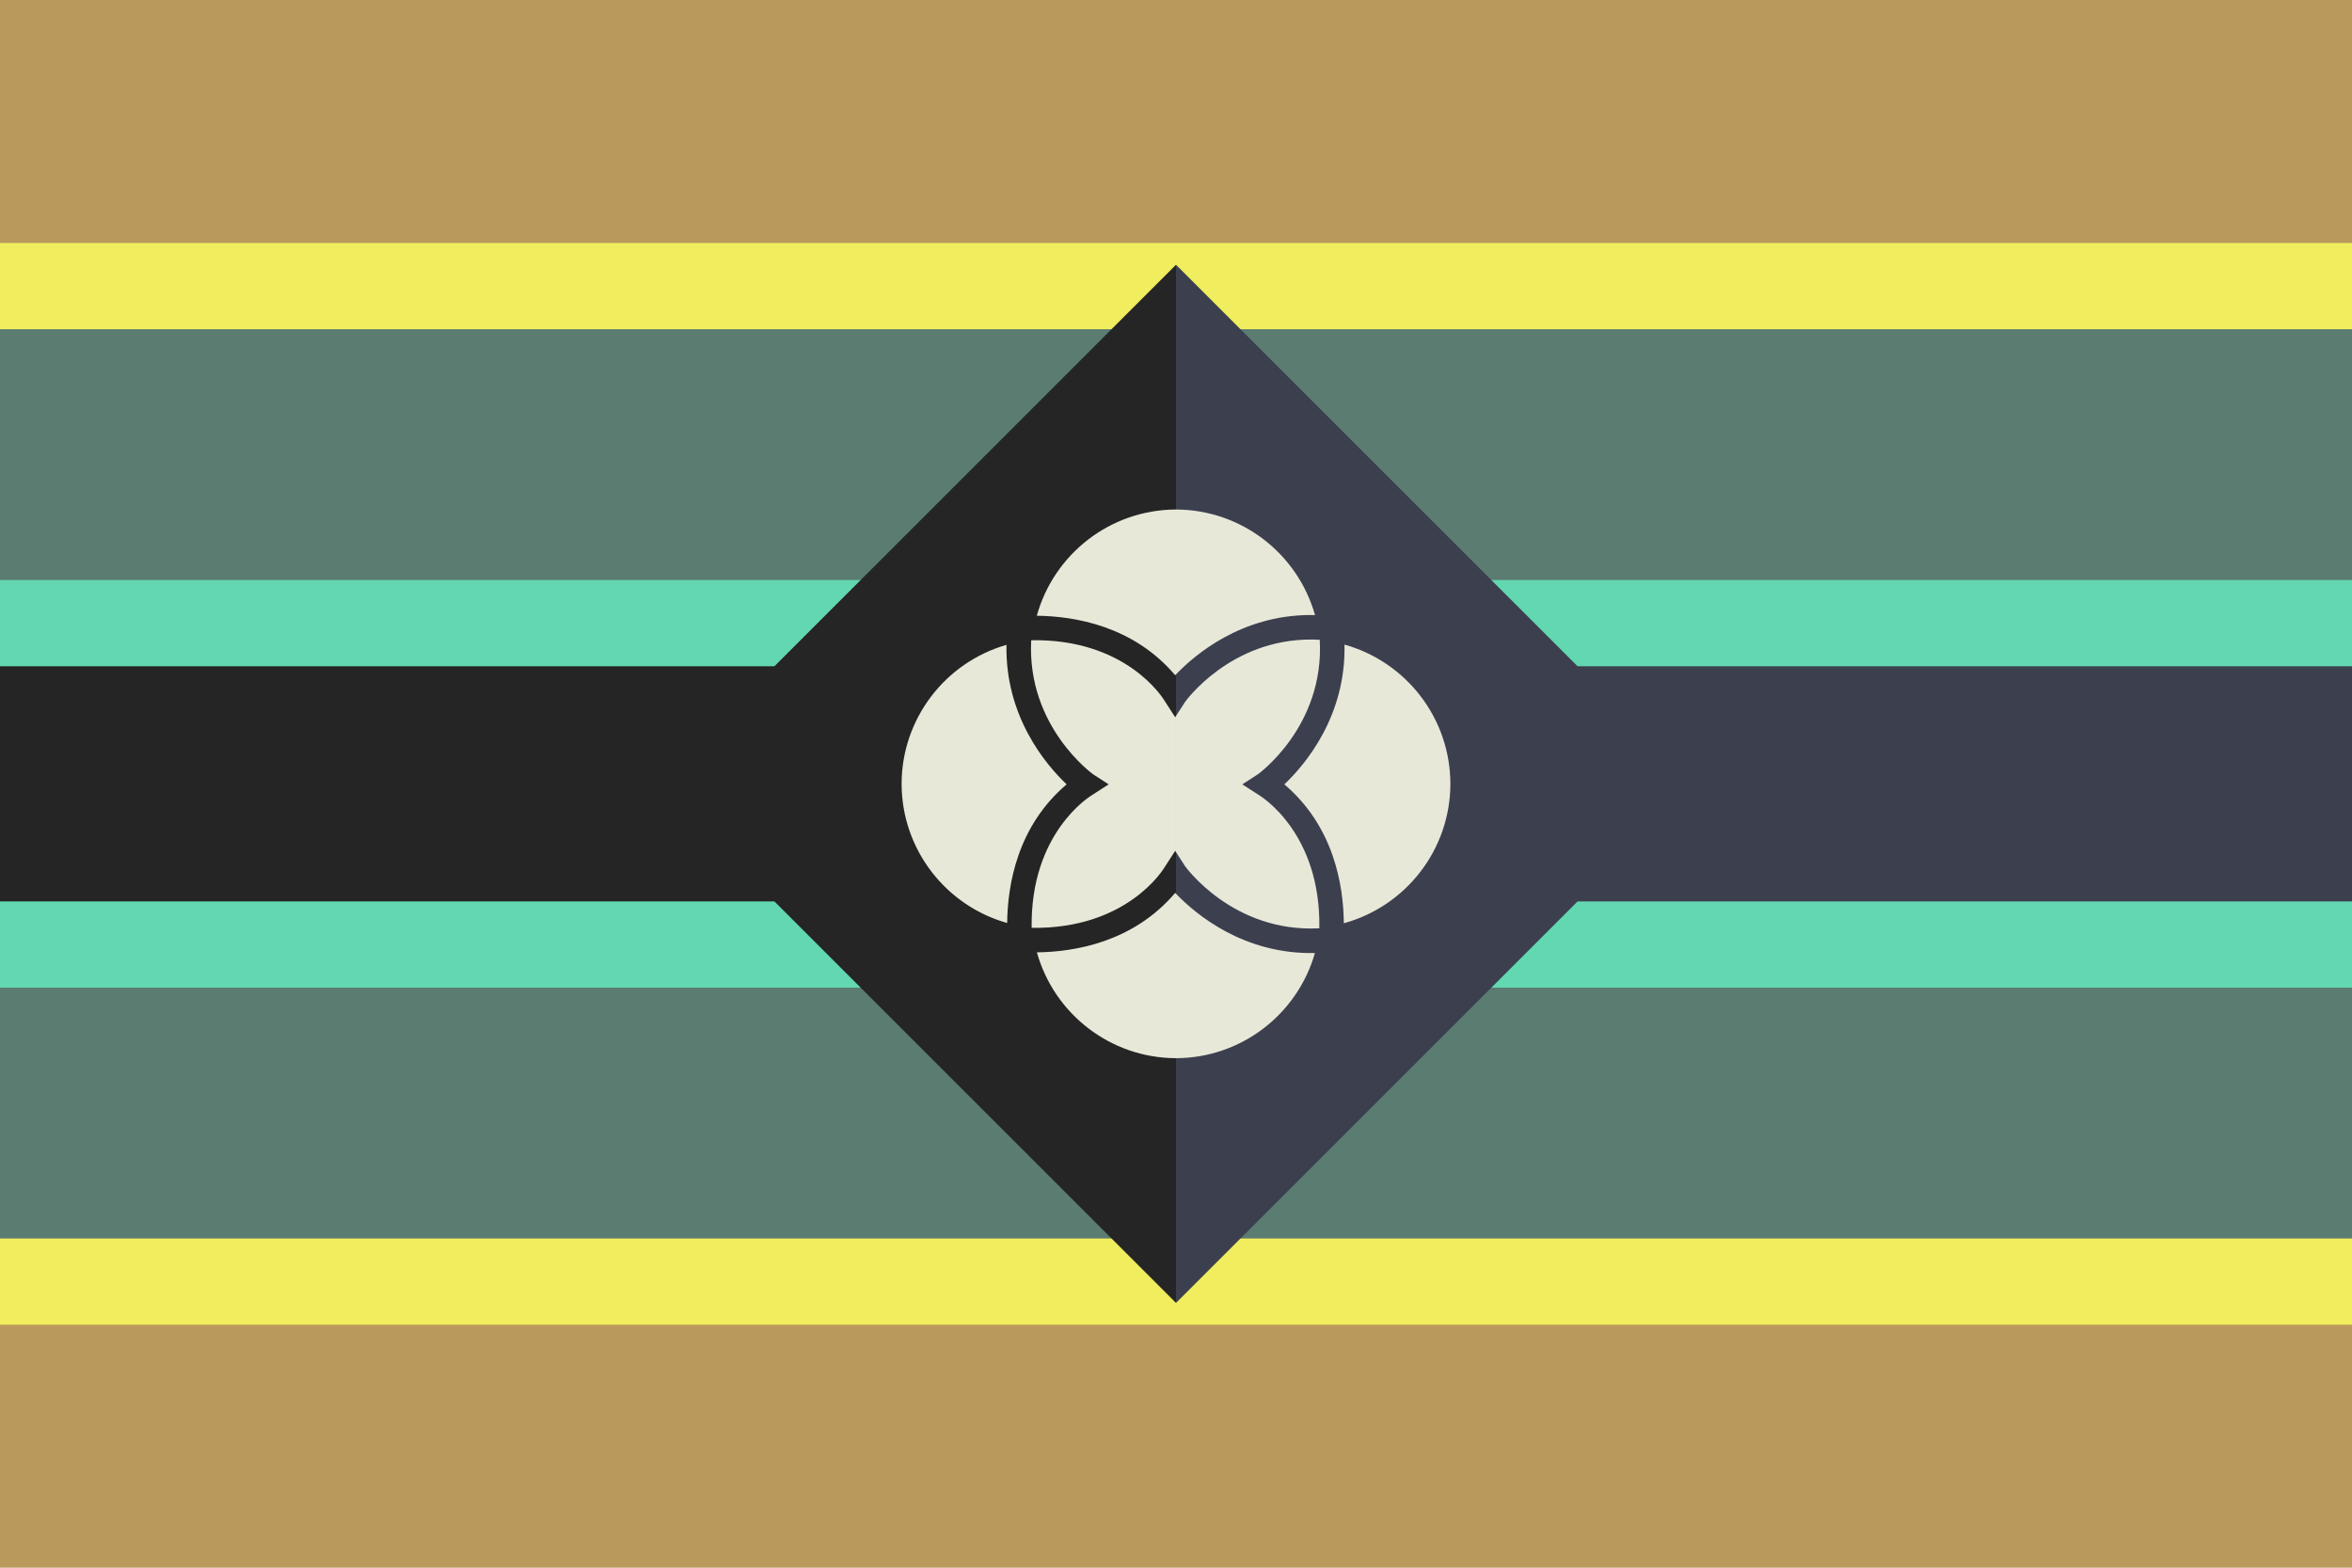
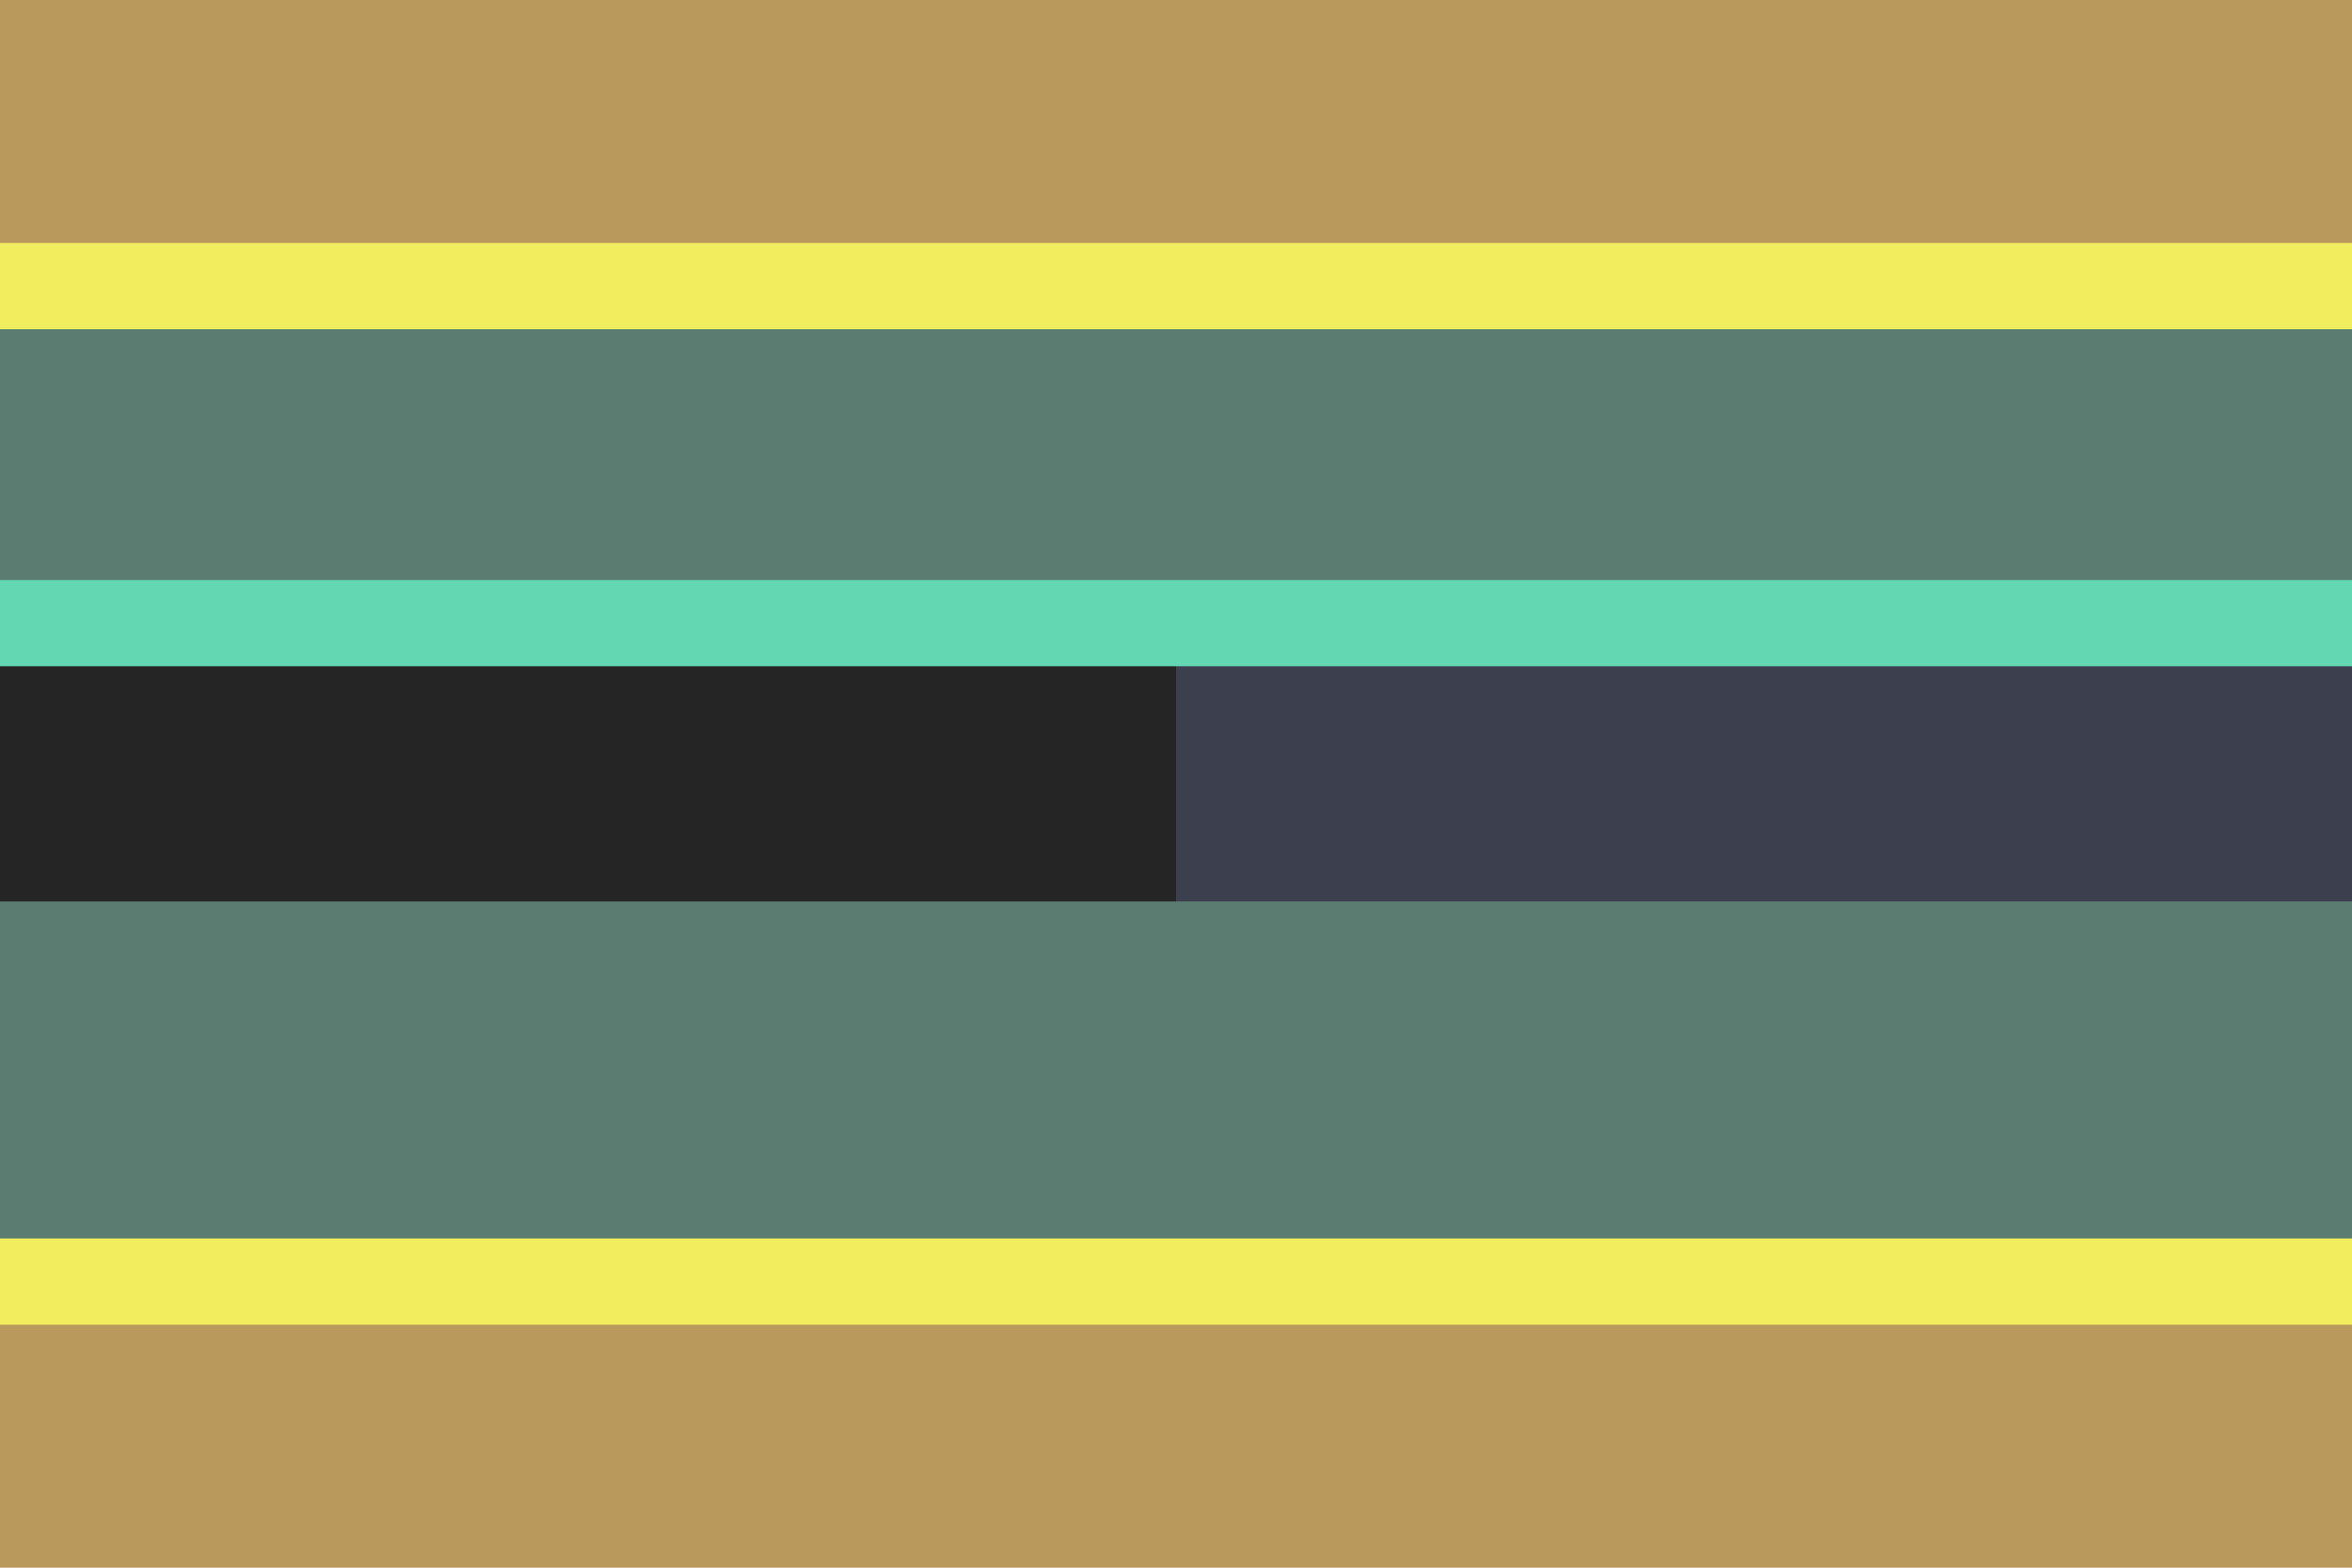
<svg xmlns="http://www.w3.org/2000/svg" xmlns:ns1="http://www.inkscape.org/namespaces/inkscape" xmlns:ns2="http://sodipodi.sourceforge.net/DTD/sodipodi-0.dtd" width="300mm" height="200mm" viewBox="0 0 300 200" version="1.1" id="svg1" xml:space="preserve" ns1:version="1.4 (86a8ad7, 2024-10-11)" ns2:docname="name-headmate.svg" ns1:export-filename="fictive.png" ns1:export-xdpi="96" ns1:export-ydpi="96">
  <ns2:namedview id="namedview1" pagecolor="#505050" bordercolor="#ffffff" borderopacity="1" ns1:showpageshadow="0" ns1:pageopacity="0" ns1:pagecheckerboard="1" ns1:deskcolor="#505050" ns1:document-units="mm" ns1:zoom="0.70710678" ns1:cx="511.94531" ns1:cy="460.32652" ns1:window-width="1920" ns1:window-height="1017" ns1:window-x="-8" ns1:window-y="-8" ns1:window-maximized="1" ns1:current-layer="layer2" />
  <defs id="defs1">
    <ns1:path-effect effect="mirror_symmetry" start_point="0,100" end_point="300,100" center_point="150,100" id="path-effect14" is_visible="true" lpeversion="1.2" lpesatellites="" mode="horizontal" discard_orig_path="false" fuse_paths="false" oposite_fuse="false" split_items="false" split_open="false" link_styles="false" />
    <ns1:path-effect effect="mirror_symmetry" start_point="150,0" end_point="150,200" center_point="150,100" id="path-effect13" is_visible="true" lpeversion="1.2" lpesatellites="" mode="vertical" discard_orig_path="false" fuse_paths="false" oposite_fuse="false" split_items="false" split_open="false" link_styles="false" />
  </defs>
  <g ns1:groupmode="layer" id="layer2" ns1:label="Flag" style="display:inline">
    <g id="g36" ns1:label="Lower" style="display:inline">
      <rect style="fill:#ba995c;fill-opacity:1;stroke-width:0.265" id="rect1" width="300" height="200" x="-5.5511151e-17" y="-1.110223e-16" ns1:label="Base" />
      <rect style="fill:#f0ed5e;fill-opacity:1;stroke-width:0.265" id="rect3" width="300" height="138" x="-5.5511151e-17" y="31" ns1:label="Thin_Top" />
      <rect style="fill:#5b7c71;fill-opacity:1;stroke-width:0.243" id="rect4" width="300" height="116" x="-5.5511151e-17" y="42" ns1:label="Mid" />
-       <rect style="fill:#63d7b2;fill-opacity:1;stroke-width:0.162" id="rect2" width="300.004" height="52" x="0" y="74" ns1:label="Thin_Lower" />
    </g>
    <g id="g45" ns1:label="Upper" style="display:inline">
      <rect style="fill:#ba995c;fill-opacity:1;stroke-width:0.187" id="rect36" width="300" height="100" x="-5.5511151e-17" y="-1.110223e-16" ns1:label="Base" />
      <rect style="fill:#f0ed5e;fill-opacity:1;stroke-width:0.186" id="rect37" width="300" height="68.403" x="-5.5511151e-17" y="31" ns1:label="Thin_Top" />
      <rect style="fill:#5b7c71;fill-opacity:1;stroke-width:0.178" id="rect38" width="300" height="62.493" x="-5.5511151e-17" y="42" ns1:label="Mid" />
      <rect style="fill:#63d7b2;fill-opacity:1;stroke-width:0.115" id="rect39" width="300.004" height="26.182" x="0" y="74" ns1:label="Thin_Lower" />
      <rect style="fill:#3c3f4e;fill-opacity:1;stroke-width:0.087" id="rect40" width="150" height="30" x="150" y="85" ns1:label="Black_R" />
      <rect style="fill:#252525;fill-opacity:1;stroke-width:0.087" id="rect41" width="150" height="30" x="0" y="85" ns1:label="Black_L" />
      <rect style="display:none;fill:#3c3f4e;fill-opacity:1;stroke-width:0.122" id="rect42" width="93.65" height="93.65" x="-11.47" y="129.952" ns1:label="Black_Diamond" transform="rotate(-45)" />
-       <path id="path42" style="fill:#3c3f4e;fill-opacity:1;stroke-width:0.122" ns1:label="Black_R_Diamond" d="m 82.181,129.952 -93.65,93.65 H 82.18 Z" transform="rotate(-45)" />
-       <path id="path43" style="display:inline;fill:#252525;fill-opacity:1;stroke-width:0.122" ns1:label="Black_L_Diamond" d="m 82.181,129.952 h -93.65 l 3.66e-4,93.65 z" transform="rotate(-45)" />
+       <path id="path43" style="display:inline;fill:#252525;fill-opacity:1;stroke-width:0.122" ns1:label="Black_L_Diamond" d="m 82.181,129.952 h -93.65 z" transform="rotate(-45)" />
    </g>
-     <path id="path2" style="display:inline;fill:#e8e8d9;fill-opacity:1;stroke-width:1.646;stroke-linejoin:round;stroke-dasharray:none" d="m 149.999,65.002 c -8.406,0.028 -15.576,5.691 -17.753,13.552 4.842,0.057 12.308,1.297 17.651,7.588 0.029,-0.031 0.073,-0.07 0.103,-0.102 z m 5.2e-4,0 v 21.037 c 2.518,-2.632 8.407,-7.533 17.089,-7.579 0.212,-0.001 0.431,0.011 0.645,0.015 -2.203,-7.82 -9.356,-13.445 -17.734,-13.473 z m 17.392,16.588 c -10.493,-0.103 -16.224,7.943 -16.224,7.943 l -1.168,1.81 v 8.657 8.708 l 1.168,1.809 c 0,0 6.057,8.496 17.114,7.911 0.21,-12.139 -7.401,-16.815 -7.725,-17.009 l -2.1,-1.355 1.97,-1.271 c 0,0 8.526,-6.077 7.909,-17.169 -0.319,-0.018 -0.634,-0.031 -0.945,-0.034 z m -35.86,0.089 c -0.585,11.057 7.911,17.114 7.911,17.114 l 1.97,1.271 -2.1,1.355 c -0.323,0.193 -7.905,4.853 -7.725,16.939 0.022,0.002 0.044,0.008 0.067,0.01 1.1e-4,10e-4 4.1e-4,0.002 5.2e-4,0.003 12.046,0.156 16.693,-7.402 16.885,-7.725 l 1.355,-2.099 0.103,0.159 v -8.707 -8.656 l -0.103,0.159 -1.355,-2.1 c -0.193,-0.324 -4.87,-7.935 -17.009,-7.725 z m 39.96,0.557 c 0.2,9.136 -5.003,15.304 -7.673,17.829 6.321,5.369 7.543,12.881 7.589,17.721 7.888,-2.166 13.573,-9.356 13.591,-17.785 -0.018,-8.4 -5.663,-15.571 -13.507,-17.765 z m -43.114,0.032 C 120.601,84.502 115.018,91.646 115,100 c 0.018,8.384 5.642,15.546 13.464,17.754 0.051,-4.841 1.28,-12.333 7.588,-17.69 -2.667,-2.522 -7.861,-8.679 -7.673,-17.797 z m 21.518,31.642 c -5.338,6.286 -12.795,7.529 -17.638,7.588 2.194,7.834 9.353,13.474 17.741,13.502 v -20.984 c -0.032,-0.034 -0.072,-0.072 -0.103,-0.105 z m 0.103,0.105 v 20.984 c 8.358,-0.028 15.499,-5.626 17.72,-13.416 -9.019,0.195 -15.138,-4.871 -17.72,-7.567 z" ns1:label="Symbol" />
  </g>
</svg>